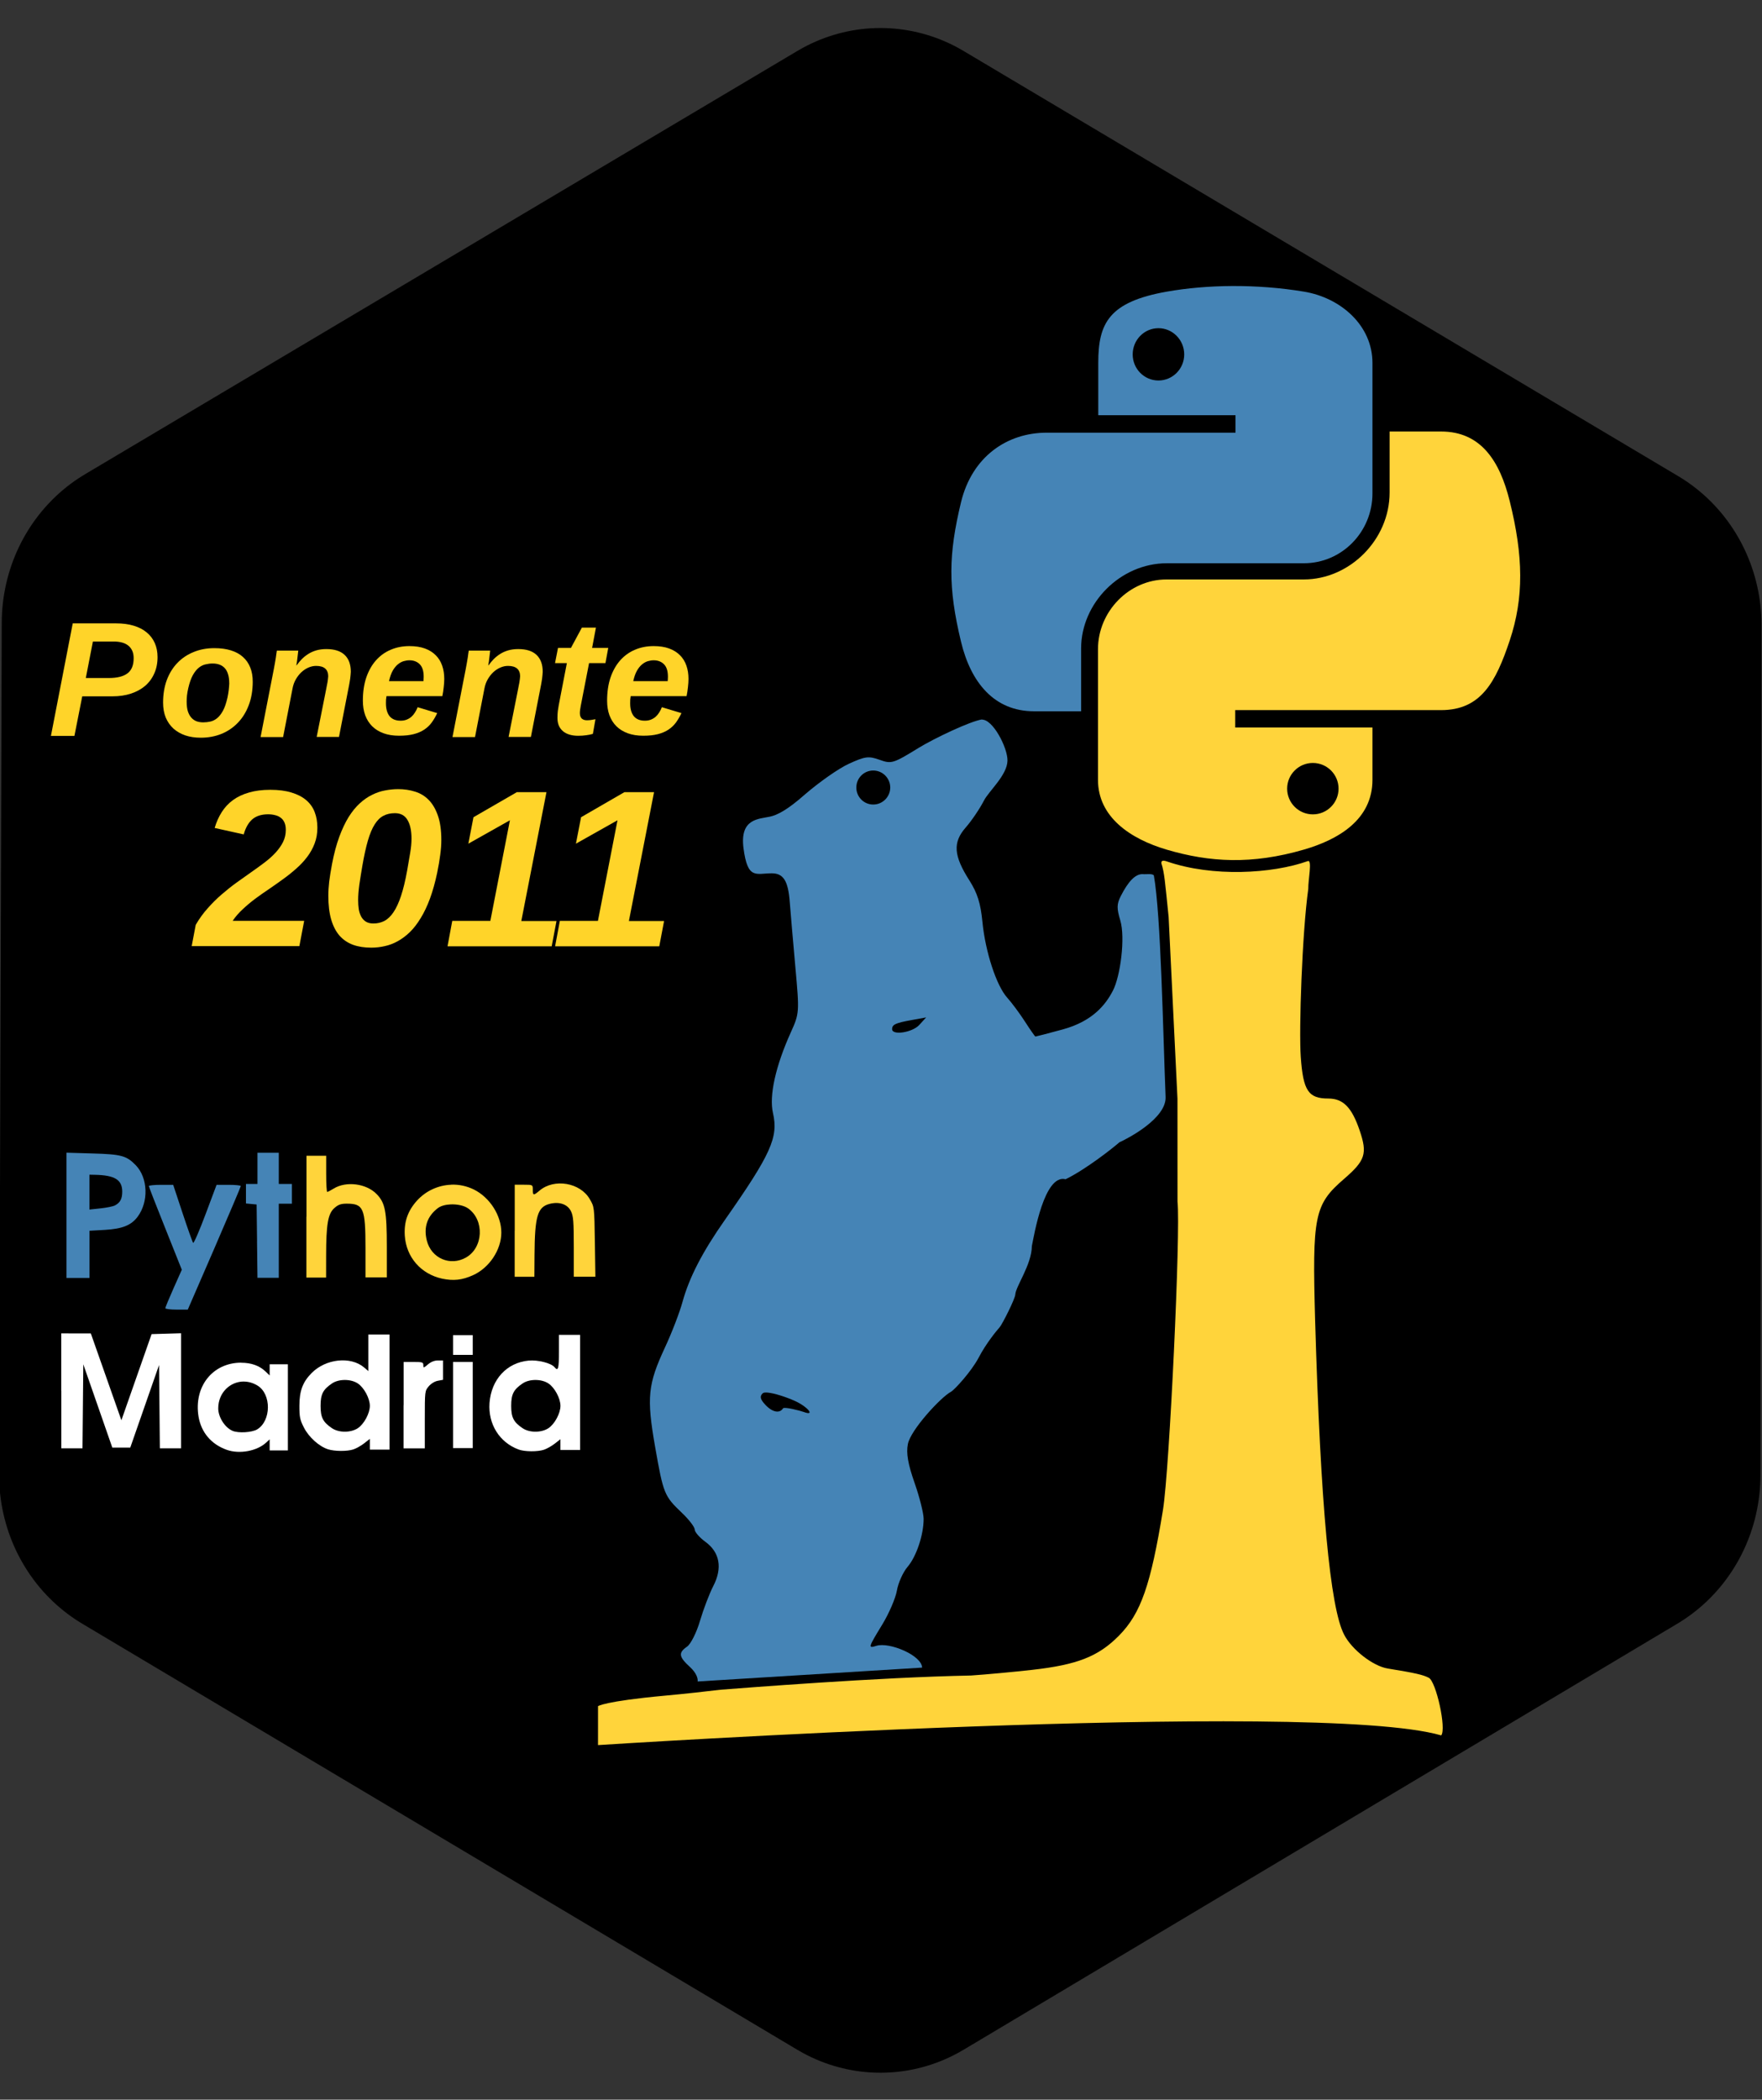
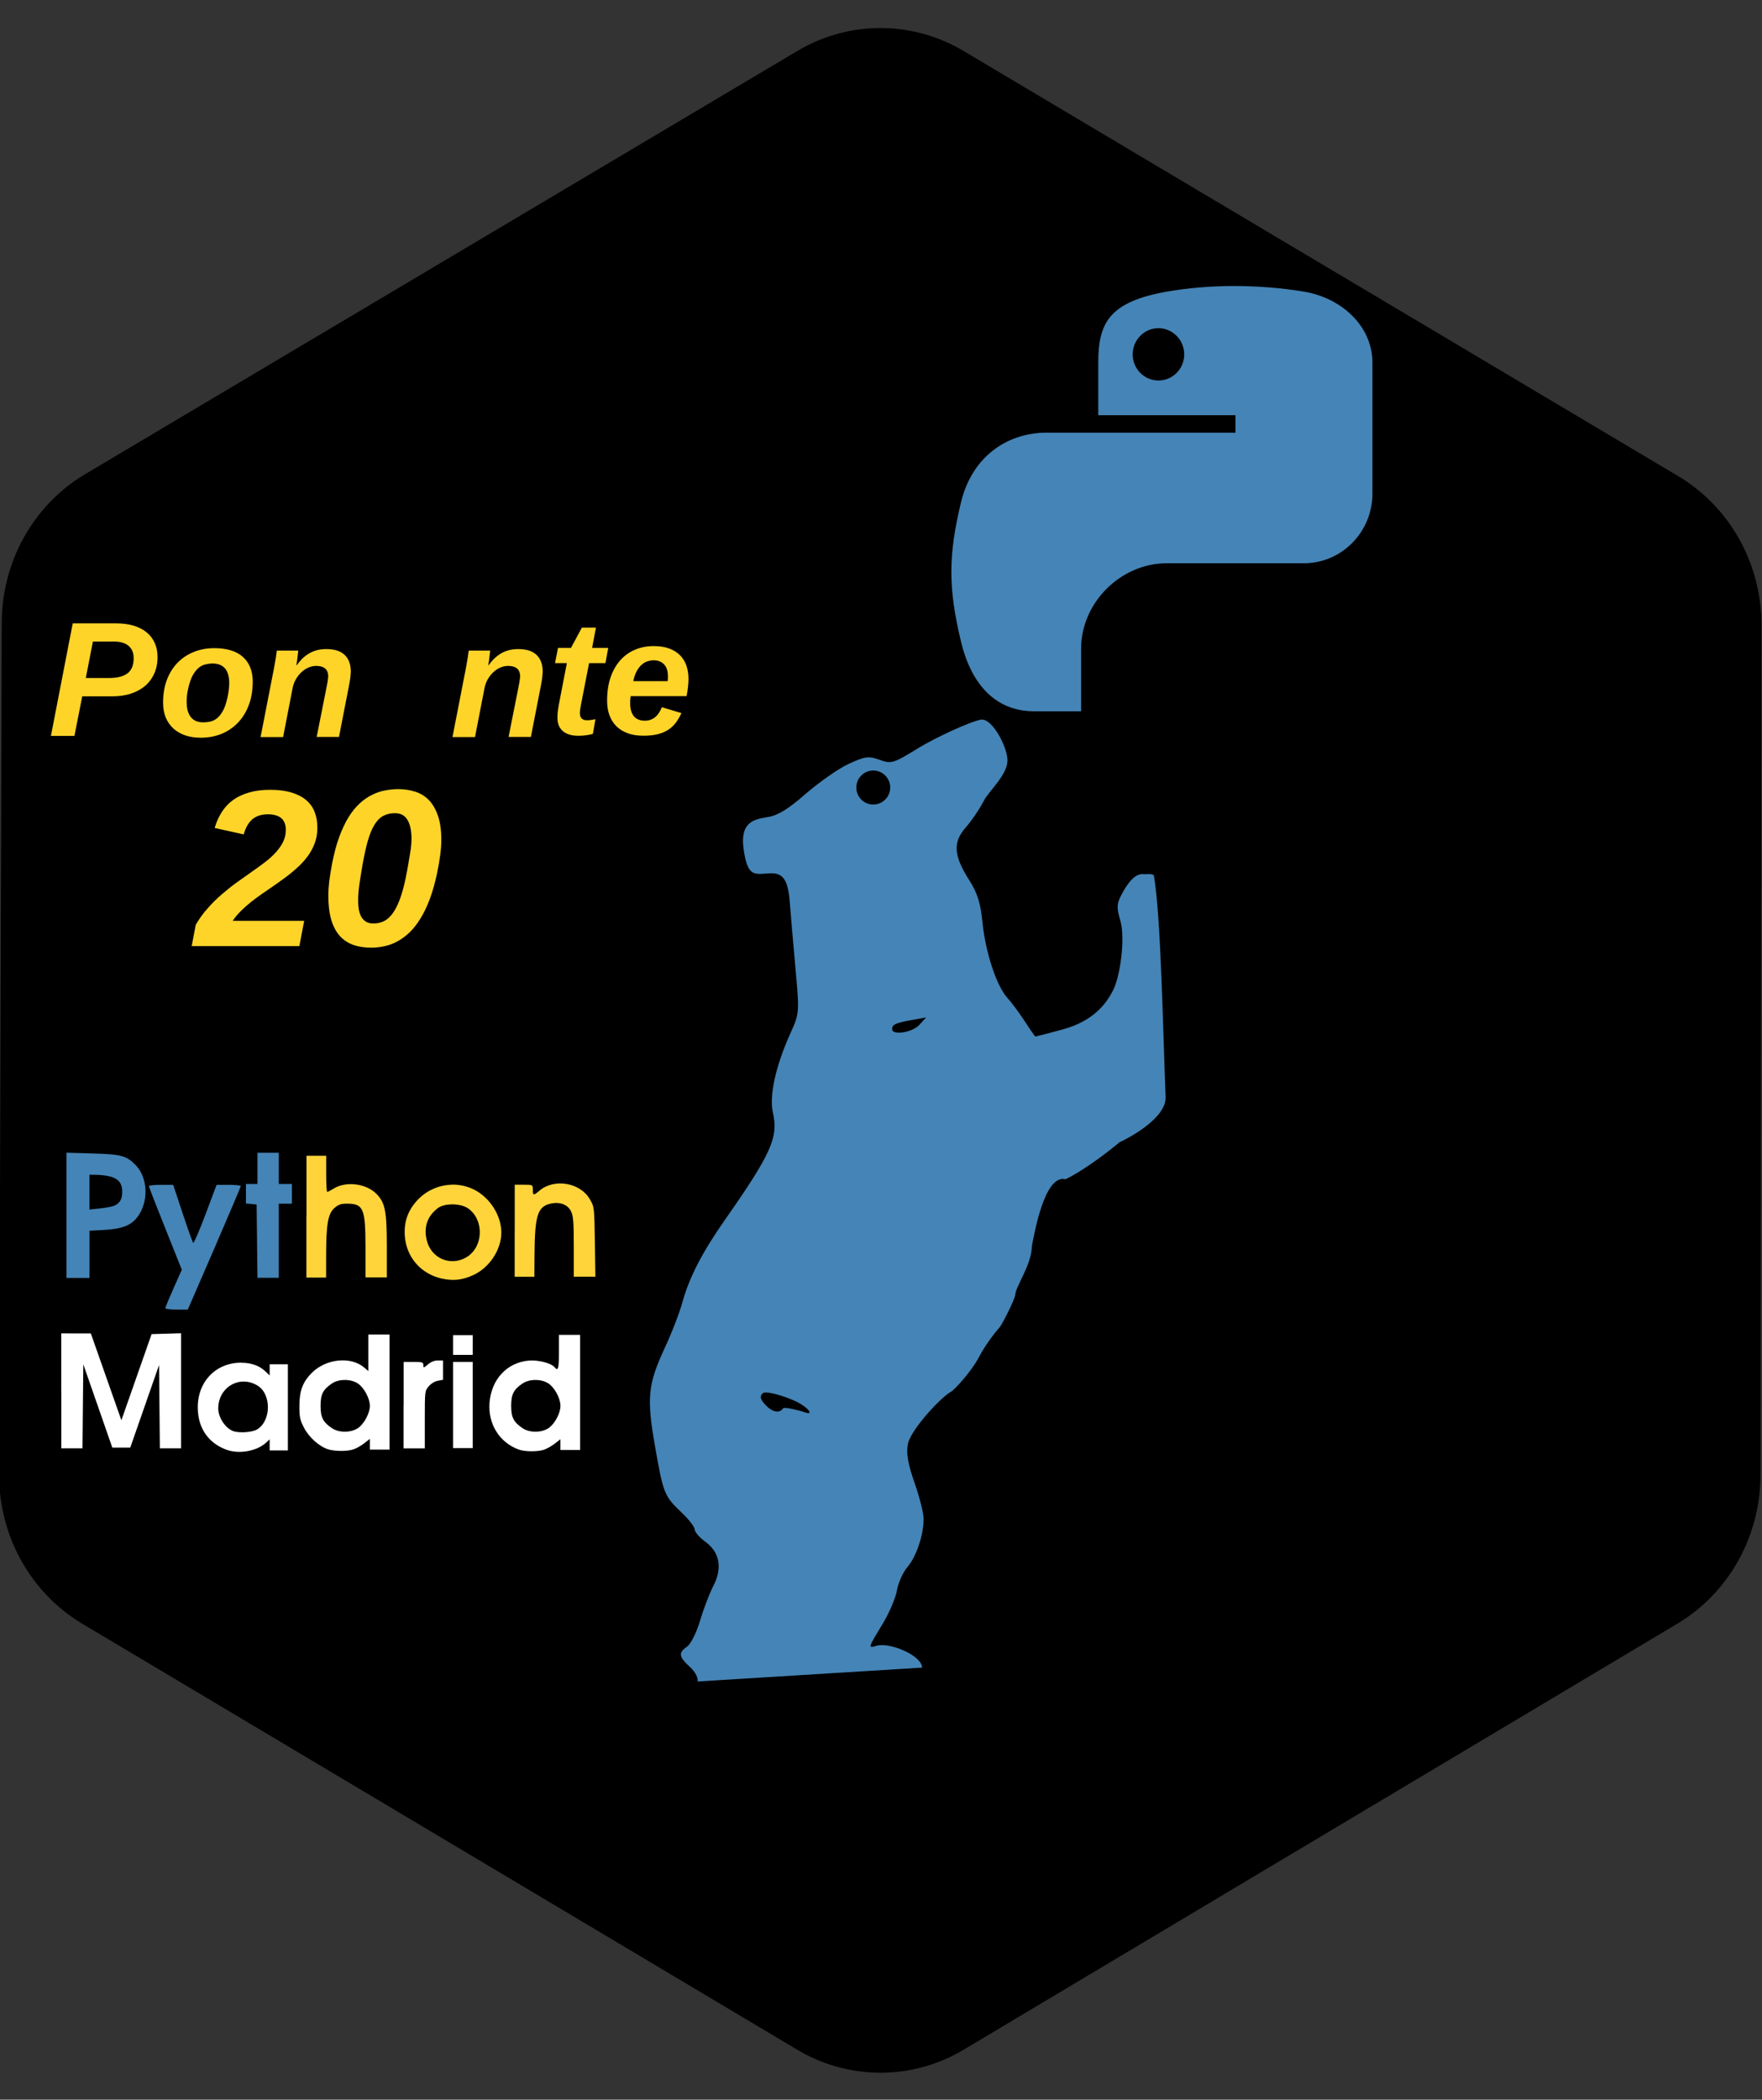
<svg xmlns="http://www.w3.org/2000/svg" xmlns:ns1="http://openbadges.org" version="1.1" viewBox="0 0 606 722">
  <rect x="0" y="0" width="606" height="722" fill="#333333" stroke="none" />
  <g transform="translate(-57.076,-85.65)">
    <path d="M20,592-136,321,20.7,49.1,334,49.5,491,321,334,593z" fill="#000" stroke="#000" stroke-dasharray="none" stroke-linecap="round" stroke-linejoin="round" stroke-miterlimit="99" stroke-width="126.596" style="marker-start:none;" transform="matrix(0,0.933,-0.904,0,650.066,281.225)" />
    <path d="m395,333c-4.24,0.596-16.8,6.65-21.9,9.77-8.85,5.44-9.41,5.62-13.5,4.15-3.82-1.36-4.96-1.21-10.7,1.42-3.5,1.62-10.2,6.35-15,10.5-6.15,5.44-9.58,7.09-12,7.62-3.96,0.857-10.4,0.641-9.12,10.8,1.42,11,4.27,8.69,9.73,8.69,4.01,0,5.64,2.59,6.19,9.93,0.269,3.55,1.14,13.6,1.92,22.3,1.41,15.6,1.4,15.9-1.58,22.5-5.24,11.6-7.49,21.8-6.12,27.7,1.92,8.35-0.68,14.1-16.5,36.7-7.87,11.2-12.3,19.9-14.6,28.2-0.949,3.52-3.66,10.6-6.04,15.7-5.9,12.7-6.37,17.2-3.39,34.2,2.84,16.2,3.15,16.9,9.23,22.7,2.43,2.3,4.39,4.88,4.39,5.73,0,0.852,1.67,2.76,3.69,4.23,4.94,3.61,5.9,9,2.69,15.2-1.35,2.61-3.4,8.01-4.58,12-1.17,3.99-3.17,7.94-4.42,8.81-3.08,2.13-2.89,3.48,0.999,7.04,2.19,2,2.78,3.94,2.62,4.96l77.2-4.77c-0.082-4.23-11.3-8.87-15.7-7.5-2.95,0.924-2.88,0.696,2-7.31,2.32-3.8,4.59-9.08,5.04-11.7,0.454-2.65,2.1-6.3,3.65-8.12,3.06-3.58,5.53-11,5.54-16.5,0.003-1.89-1.39-7.49-3.12-12.4-2.29-6.54-2.91-10.2-2.31-13.3,0.937-4.94,11.4-16.2,14.8-18,1.22-0.645,7.05-6.99,9.58-11.8,2.52-4.86,6.26-9.37,7.19-10.4,0.933-1.06,5.39-9.91,5.39-11.3,0.183-2.81,5.65-10.3,5.69-16.6,0.769-3.77,4.28-24.9,11.6-23,7.08-3.44,16.6-11,18.5-12.7,2.98-1.34,16.2-8.23,15.9-15.6-0.928-23.2-1.59-62.2-4.04-76.2-0.708-0.714-2.5-0.29-3.96-0.424-2.42,0-4.85,2.49-7.43,7.58-1.38,2.72-1.4,4.21-0.162,8.31,1.8,5.94,0.033,19.3-2.54,24.2-2.48,4.81-6.97,10.5-17.2,13.3-5.01,1.37-9.25,2.46-9.43,2.46-0.173,0-1.78-2.31-3.62-5.16-1.83-2.84-4.57-6.52-6.08-8.19-3.72-4.11-7.54-15.8-8.54-26.1-0.618-6.39-1.74-9.9-4.46-14.2-5.47-8.56-5.77-13.1-1.31-18.2,2.01-2.28,4.85-6.47,6.31-9.31,1.69-3.28,7.97-8.69,8.08-13.7,0.081-4.48-5.11-14.4-8.85-14.1zm-37.6,17.6c3.22,0,5.85,2.63,5.85,5.85s-2.63,5.85-5.85,5.85-5.81-2.63-5.81-5.85,2.59-5.85,5.81-5.85zm18.2,84.9-2.35,2.58c-2.34,2.6-9.35,3.7-9.35,1.46,0-1.61,1.2-2.14,6.81-3.15l4.89-0.886zm-54.6,129c2.35,0.18,6.52,1.57,9.31,2.81,4.54,2.02,7.34,5.43,3.15,3.85-0.994-0.378-6.68-1.87-7.08-1.23-1.18,1.88-3.74,1.33-6.16-1.31-1.69-1.84-1.9-2.81-0.845-3.85,0.264-0.261,0.831-0.328,1.62-0.268z" fill="#4584b6" />
-     <path d="m459,401c-1.28-12.5-1.44-15.2-2.5-18.5-0.033-0.678,0.183-1.23,1.98-0.61,15.6,5.38,36.1,4.24,48.4-0.146,1.58-0.562,0.082,6.51,0.146,9.55-2.12,15.3-3.25,48.3-2.58,57.8,0.811,11.6,2.6,14.3,9.46,14.3,5.12,0,8.09,3.02,10.8,11,2.7,7.95,1.95,10.3-5.33,16.6-10.3,8.89-11,12.6-9.99,48.8,1.86,63.4,5.15,98.9,10,108,2.63,5.12,9.92,10.8,15,11.6,9.44,1.54,12.1,2.14,14.1,3.19,2.53,1.33,6.12,17.6,4.26,19.8-43.4-12.6-290,3.34-290,3.34h-0l0.007-13.4c0,0.046,1.9-1.66,23.1-3.61,7.4-0.68,13.8-1.41,19-2.03,8.01-0.596,53.8-4.26,86.2-4.89,5.13-0.346,14.6-1.22,21-1.94,15.5-1.74,22.8-4.59,29.9-11.8,7.51-7.63,10.9-17.4,15.1-43.2,2.25-13.9,6.12-96,5-106l-0.013-35.4" fill="#ffd43b" />
-     <path d="m535,234,0,21c0,16.3-13.8,29.9-29.5,29.9h-47.2c-12.9,0-23.6,11-23.6,24v44.9c0,12.8,11.1,20.3,23.6,24,14.9,4.39,29.3,5.19,47.2,0,11.9-3.44,23.6-10.3,23.6-24v-18h-47.2v-5.97h47.2,23.6c13.7,0,18.8-9.58,23.6-23.9,4.93-14.8,4.72-29,0-48-3.39-13.7-9.86-23.9-23.6-23.9h-17.7zm-26.4,114c4.88,0,8.84,3.96,8.84,8.84s-3.96,8.84-8.84,8.84-8.84-3.96-8.84-8.84,3.96-8.84,8.84-8.84z" fill="#ffd43b" />
    <path d="m481,184c-8.07,0.037-15.8,0.726-22.6,1.93-20,3.53-23.6,10.9-23.6,24.5v18h47.2v6h-47.2-17.7c-13.7,0-25.7,8.25-29.5,23.9-4.33,18-4.53,29.2,0,48,3.36,14,11.4,23.9,25.1,23.9h16.2v-21.6c0-15.6,13.5-29.3,29.5-29.3h47.1c13.1,0,23.6-10.8,23.6-24v-44.9c0-12.8-10.8-22.4-23.6-24.5-8.11-1.35-16.5-1.96-24.6-1.93zm-25.5,14.5c4.88,0,8.86,4.05,8.86,9.02-0,4.96-3.98,8.97-8.86,8.97-4.89,0-8.86-4.01-8.86-8.97-0-4.98,3.96-9.02,8.86-9.02z" fill="#4584b6" />
    <path d="m123,411,1.39-7.33c1.2-2.08,2.57-3.97,4.1-5.68,1.53-1.73,3.13-3.32,4.81-4.77s3.38-2.81,5.11-4.06c1.75-1.25,3.45-2.46,5.08-3.61,1.65-1.15,3.2-2.27,4.62-3.35,1.45-1.1,2.71-2.23,3.76-3.38,1.08-1.18,1.93-2.39,2.56-3.65,0.627-1.28,0.94-2.66,0.94-4.14-0-1-0.15-1.84-0.451-2.52-0.301-0.702-0.727-1.25-1.28-1.65-0.526-0.426-1.17-0.727-1.92-0.902-0.752-0.2-1.57-0.301-2.44-0.301-0.978,0-1.89,0.113-2.74,0.338-0.852,0.226-1.64,0.602-2.37,1.13-0.702,0.526-1.33,1.24-1.88,2.14-0.551,0.877-1.02,1.98-1.39,3.31l-10-2.22c0.602-2.03,1.42-3.85,2.44-5.45,1.03-1.63,2.32-3.01,3.87-4.14s3.38-1.99,5.49-2.59c2.13-0.627,4.57-0.94,7.33-0.94,2.83,0,5.26,0.313,7.29,0.94,2.03,0.602,3.71,1.47,5.04,2.59,1.33,1.13,2.31,2.49,2.93,4.1,0.627,1.6,0.94,3.41,0.94,5.41-0,1.96-0.313,3.76-0.94,5.41s-1.48,3.2-2.56,4.62c-1.08,1.43-2.33,2.77-3.76,4.02-1.4,1.25-2.91,2.46-4.51,3.61-1.58,1.15-3.2,2.29-4.85,3.42-1.65,1.1-3.26,2.23-4.81,3.38-1.53,1.15-2.96,2.36-4.29,3.61-1.33,1.23-2.47,2.54-3.42,3.95h24.6l-1.65,8.69h-37" fill="#ffd429" />
    <path d="m194,357c2.08,0,4.02,0.288,5.83,0.865,1.8,0.551,3.37,1.5,4.7,2.86,1.33,1.35,2.38,3.16,3.16,5.41,0.777,2.23,1.17,5.03,1.17,8.38-0,1.58-0.125,3.27-0.376,5.08-0.226,1.8-0.577,3.86-1.05,6.17-0.702,3.33-1.53,6.29-2.48,8.87-0.953,2.58-2.02,4.83-3.2,6.73-1.15,1.9-2.39,3.51-3.72,4.81-1.33,1.28-2.72,2.32-4.17,3.12-1.45,0.802-2.95,1.37-4.47,1.69-1.53,0.351-3.07,0.526-4.62,0.526-2.36,0-4.45-0.326-6.28-0.978-1.83-0.677-3.38-1.73-4.66-3.16-1.25-1.45-2.21-3.31-2.86-5.56-0.652-2.26-0.978-4.96-0.978-8.12,0-1.53,0.1-3.17,0.301-4.93,0.226-1.75,0.551-3.77,0.978-6.05,0.677-3.53,1.5-6.63,2.48-9.29,0.978-2.66,2.06-4.94,3.23-6.84,1.2-1.9,2.48-3.47,3.83-4.7,1.38-1.25,2.79-2.23,4.25-2.93,1.45-0.727,2.93-1.23,4.44-1.5,1.53-0.301,3.03-0.451,4.51-0.451m-8.53,46.2c1.38,0,2.63-0.288,3.76-0.865,1.15-0.602,2.21-1.6,3.16-3.01,0.952-1.4,1.82-3.27,2.59-5.6,0.777-2.33,1.48-5.24,2.11-8.72,0.426-2.36,0.777-4.4,1.05-6.13,0.301-1.75,0.451-3.37,0.451-4.85-0-2.76-0.464-4.9-1.39-6.43-0.902-1.55-2.34-2.33-4.32-2.33-1.5,0-2.82,0.301-3.95,0.902-1.13,0.577-2.13,1.57-3.01,2.97-0.877,1.38-1.65,3.23-2.33,5.56-0.677,2.33-1.32,5.25-1.92,8.76-0.376,2.18-0.714,4.31-1.02,6.39-0.276,2.06-0.414,3.82-0.414,5.3-0,1.13,0.075,2.19,0.226,3.2,0.175,0.978,0.464,1.83,0.865,2.56,0.401,0.702,0.94,1.27,1.62,1.69,0.677,0.401,1.52,0.602,2.52,0.602" fill="#ffd429" />
-     <path d="m211,411,1.62-8.69,13.1,0,6.73-34.6-14.3,8.05,1.77-9.1,14.9-8.61,10.2,0-8.65,44.3,12.1,0-1.65,8.69-35.8,0" fill="#ffd429" />
-     <path d="m248,411,1.62-8.69,13.1,0,6.73-34.6-14.3,8.05,1.77-9.1,14.9-8.61,10.2,0-8.65,44.3,12.1,0-1.65,8.69-35.8,0" fill="#ffd429" />
    <path d="m97,300c2.27,0,4.29,0.266,6.04,0.797,1.78,0.531,3.27,1.3,4.48,2.31,1.23,1.01,2.15,2.23,2.78,3.65,0.641,1.43,0.962,3.04,0.962,4.84-0,2.09-0.376,3.97-1.13,5.63-0.733,1.67-1.78,3.09-3.13,4.26-1.36,1.15-2.99,2.04-4.89,2.67-1.91,0.623-4.02,0.934-6.35,0.934h-10.4l-2.69,13.6h-8.08l7.5-38.7h14.9m-10.4,18.8,7.94,0c2.84,0,4.96-0.531,6.37-1.59,1.43-1.06,2.14-2.8,2.14-5.22-0-1.01-0.165-1.87-0.495-2.58-0.33-0.733-0.797-1.33-1.4-1.79-0.605-0.476-1.33-0.824-2.17-1.04-0.824-0.22-1.74-0.33-2.75-0.33h-7.2l-2.45,12.6" fill="#ffd429" style="text-align:end;" />
    <path d="m144,320c-0,2.99-0.449,5.68-1.35,8.08-0.898,2.38-2.14,4.41-3.74,6.07-1.59,1.67-3.48,2.95-5.66,3.85-2.18,0.879-4.55,1.32-7.12,1.32-1.96,0-3.74-0.266-5.33-0.797-1.59-0.55-2.96-1.34-4.09-2.36-1.14-1.04-2.01-2.31-2.64-3.79-0.604-1.5-0.907-3.21-0.907-5.11,0-2.84,0.421-5.41,1.26-7.72,0.861-2.31,2.07-4.28,3.63-5.91s3.42-2.89,5.58-3.76c2.16-0.898,4.54-1.35,7.14-1.35,2.16,0,4.07,0.256,5.72,0.769s3.02,1.26,4.12,2.25c1.12,0.989,1.96,2.2,2.53,3.63,0.568,1.41,0.852,3.02,0.852,4.84m-8.08,0.577c-0-1.21-0.137-2.24-0.412-3.1-0.256-0.861-0.632-1.56-1.13-2.09-0.495-0.55-1.1-0.953-1.81-1.21-0.696-0.256-1.48-0.385-2.36-0.385-0.806,0-1.62,0.101-2.45,0.302-0.824,0.183-1.61,0.577-2.36,1.18-0.733,0.605-1.41,1.47-2.03,2.58-0.604,1.12-1.12,2.59-1.54,4.42-0.202,0.879-0.348,1.71-0.44,2.5-0.073,0.769-0.11,1.48-0.11,2.14-0,1.32,0.137,2.43,0.412,3.32,0.293,0.898,0.696,1.63,1.21,2.2,0.513,0.568,1.12,0.98,1.81,1.24,0.696,0.238,1.46,0.357,2.28,0.357,0.824,0,1.64-0.092,2.45-0.275,0.806-0.183,1.58-0.568,2.31-1.15,0.733-0.604,1.4-1.46,2.01-2.56,0.604-1.12,1.12-2.61,1.54-4.48,0.201-0.953,0.348-1.82,0.44-2.61,0.092-0.806,0.156-1.6,0.192-2.39" fill="#ffd429" style="text-align:end;" />
    <path d="m166,339,3.24-16.3c0.073-0.348,0.147-0.733,0.22-1.15,0.092-0.421,0.174-0.843,0.247-1.26,0.073-0.421,0.128-0.815,0.165-1.18,0.055-0.385,0.082-0.696,0.082-0.934-0-1.15-0.348-2.03-1.04-2.64-0.696-0.604-1.74-0.907-3.13-0.907-0.861,0-1.72,0.183-2.58,0.55-0.861,0.366-1.67,0.888-2.42,1.57-0.733,0.678-1.38,1.5-1.95,2.47-0.55,0.953-0.934,2.01-1.15,3.19l-3.24,16.7h-7.75l4.56-23.4c0.128-0.623,0.247-1.27,0.357-1.95,0.128-0.696,0.238-1.35,0.33-1.95,0.092-0.623,0.165-1.15,0.22-1.59,0.073-0.44,0.119-0.724,0.137-0.852h7.36c-0,0.092-0.028,0.339-0.082,0.742-0.037,0.403-0.092,0.87-0.165,1.4-0.055,0.513-0.119,1.04-0.192,1.59-0.073,0.531-0.147,0.98-0.22,1.35h0.082c0.55-0.769,1.15-1.49,1.81-2.17,0.678-0.678,1.43-1.27,2.25-1.79,0.824-0.513,1.74-0.916,2.75-1.21,1.03-0.293,2.17-0.44,3.43-0.44,2.78,0,4.88,0.669,6.29,2.01s2.12,3.27,2.12,5.8c-0,0.33-0.028,0.705-0.082,1.13-0.037,0.421-0.082,0.843-0.137,1.26-0.055,0.403-0.119,0.797-0.192,1.18-0.055,0.366-0.11,0.678-0.165,0.934l-3.49,17.9h-7.67" fill="#ffd429" style="text-align:end;" />
-     <path d="m190,325c-0.073,0.403-0.128,0.806-0.165,1.21-0.018,0.403-0.028,0.815-0.027,1.24-0,1.94,0.421,3.43,1.26,4.48,0.861,1.03,2.12,1.54,3.79,1.54,0.769,0,1.46-0.119,2.06-0.357,0.604-0.238,1.14-0.559,1.62-0.962,0.476-0.421,0.888-0.916,1.24-1.48,0.366-0.568,0.678-1.18,0.934-1.84l6.73,2.03c-0.55,1.17-1.17,2.24-1.87,3.21-0.696,0.953-1.55,1.77-2.56,2.45-1.01,0.678-2.22,1.2-3.63,1.57-1.41,0.366-3.1,0.55-5.06,0.55-2.01,0-3.8-0.284-5.36-0.852-1.54-0.568-2.84-1.37-3.9-2.42-1.04-1.04-1.84-2.31-2.39-3.79-0.531-1.48-0.797-3.14-0.797-4.97,0-3,0.394-5.67,1.18-8,0.806-2.33,1.91-4.29,3.32-5.88,1.43-1.61,3.12-2.83,5.08-3.65,1.96-0.843,4.1-1.26,6.43-1.26,2.05,0,3.83,0.275,5.33,0.824,1.5,0.55,2.75,1.33,3.74,2.34,0.989,0.989,1.72,2.18,2.2,3.57,0.476,1.37,0.714,2.89,0.714,4.56-0,0.824-0.064,1.78-0.192,2.86-0.11,1.06-0.266,2.08-0.467,3.05h-19.2m12.7-5.14c0.037-0.293,0.055-0.559,0.055-0.797,0.018-0.238,0.027-0.485,0.027-0.742-0-1.96-0.458-3.39-1.37-4.29-0.898-0.898-2.08-1.35-3.54-1.35-0.623,0-1.28,0.101-1.98,0.302-0.696,0.202-1.37,0.577-2.03,1.13-0.641,0.531-1.23,1.26-1.76,2.2-0.513,0.916-0.925,2.1-1.24,3.54h11.8" fill="#ffd429" style="text-align:end;" />
    <path d="m232,339,3.24-16.3c0.073-0.348,0.147-0.733,0.22-1.15,0.092-0.421,0.174-0.843,0.247-1.26,0.073-0.421,0.128-0.815,0.165-1.18,0.055-0.385,0.082-0.696,0.082-0.934-0-1.15-0.348-2.03-1.04-2.64-0.696-0.604-1.74-0.907-3.13-0.907-0.861,0-1.72,0.183-2.58,0.55-0.861,0.366-1.67,0.888-2.42,1.57-0.733,0.678-1.38,1.5-1.95,2.47-0.55,0.953-0.934,2.01-1.15,3.19l-3.24,16.7h-7.75l4.56-23.4c0.128-0.623,0.247-1.27,0.357-1.95,0.128-0.696,0.238-1.35,0.33-1.95,0.092-0.623,0.165-1.15,0.22-1.59,0.073-0.44,0.119-0.724,0.137-0.852h7.36c-0,0.092-0.028,0.339-0.082,0.742-0.037,0.403-0.092,0.87-0.165,1.4-0.055,0.513-0.119,1.04-0.192,1.59-0.073,0.531-0.147,0.98-0.22,1.35h0.082c0.55-0.769,1.15-1.49,1.81-2.17,0.678-0.678,1.43-1.27,2.25-1.79,0.824-0.513,1.74-0.916,2.75-1.21,1.03-0.293,2.17-0.44,3.43-0.44,2.78,0,4.88,0.669,6.29,2.01s2.12,3.27,2.12,5.8c-0,0.33-0.028,0.705-0.082,1.13-0.037,0.421-0.082,0.843-0.137,1.26-0.055,0.403-0.119,0.797-0.192,1.18-0.055,0.366-0.11,0.678-0.165,0.934l-3.49,17.9h-7.67" fill="#ffd429" style="text-align:end;" />
    <path d="m261,338c-0.678,0.201-1.45,0.357-2.31,0.467-0.861,0.128-1.78,0.192-2.75,0.192-1.08,0-2.06-0.128-2.94-0.385-0.879-0.256-1.63-0.641-2.25-1.15-0.623-0.513-1.11-1.15-1.46-1.92-0.33-0.788-0.495-1.69-0.495-2.72,0-0.824,0.046-1.62,0.137-2.39,0.11-0.788,0.211-1.43,0.302-1.92l2.8-14.5h-4.07l1.02-5.22h4.45l3.76-6.98h4.84l-1.32,6.98h5.55l-0.962,5.22h-5.63l-2.86,14.7c-0.073,0.366-0.147,0.815-0.22,1.35-0.073,0.513-0.101,0.953-0.082,1.32,0.037,0.769,0.266,1.35,0.687,1.73,0.44,0.366,1.01,0.55,1.7,0.55,0.44,0,0.879-0.027,1.32-0.082,0.458-0.073,1.01-0.165,1.65-0.275l-0.879,5" fill="#ffd429" style="text-align:end;" />
    <path d="m274,325c-0.073,0.403-0.128,0.806-0.165,1.21-0.018,0.403-0.028,0.815-0.027,1.24-0,1.94,0.421,3.43,1.26,4.48,0.861,1.03,2.12,1.54,3.79,1.54,0.769,0,1.46-0.119,2.06-0.357,0.604-0.238,1.14-0.559,1.62-0.962,0.476-0.421,0.888-0.916,1.24-1.48,0.366-0.568,0.678-1.18,0.934-1.84l6.73,2.03c-0.55,1.17-1.17,2.24-1.87,3.21-0.696,0.953-1.55,1.77-2.56,2.45-1.01,0.678-2.22,1.2-3.63,1.57-1.41,0.366-3.1,0.55-5.06,0.55-2.01,0-3.8-0.284-5.36-0.852-1.54-0.568-2.84-1.37-3.9-2.42-1.04-1.04-1.84-2.31-2.39-3.79-0.531-1.48-0.797-3.14-0.797-4.97,0-3,0.394-5.67,1.18-8,0.806-2.33,1.91-4.29,3.32-5.88,1.43-1.61,3.12-2.83,5.08-3.65,1.96-0.843,4.1-1.26,6.43-1.26,2.05,0,3.83,0.275,5.33,0.824,1.5,0.55,2.75,1.33,3.74,2.34,0.989,0.989,1.72,2.18,2.2,3.57,0.476,1.37,0.714,2.89,0.714,4.56-0,0.824-0.064,1.78-0.192,2.86-0.11,1.06-0.266,2.08-0.467,3.05h-19.2m12.7-5.14c0.037-0.293,0.055-0.559,0.055-0.797,0.018-0.238,0.027-0.485,0.027-0.742-0-1.96-0.458-3.39-1.37-4.29-0.898-0.898-2.08-1.35-3.54-1.35-0.623,0-1.28,0.101-1.98,0.302-0.696,0.202-1.37,0.577-2.03,1.13-0.641,0.531-1.23,1.26-1.76,2.2-0.513,0.916-0.925,2.1-1.24,3.54h11.8" fill="#ffd429" style="text-align:end;" />
    <g transform="matrix(1.214,0,0,1.214,-33.911,46.703)">
      <g transform="translate(-351.225,73.652)">
        <path d="m473,329c0-0.228,1.05-2.78,2.34-5.67l2.34-5.25-4.67-11.7c-2.57-6.41-4.67-11.8-4.67-12,0-0.192,1.55-0.349,3.45-0.349h3.45l2.66,8.03c1.46,4.41,2.81,8.19,2.99,8.4,0.187,0.206,1.76-3.41,3.49-8.03l3.15-8.4h3.43c1.89,0,3.43,0.155,3.43,0.344s-3.38,8.15-7.51,17.7l-7.51,17.3h-3.19c-1.75,0-3.19-0.186-3.19-0.414z" fill="#4584b6" />
        <path d="m554,294c-3.63,0.132-7.18,1.71-9.73,4.54-2.59,2.88-3.66,6.01-3.42,9.87,0.389,6.11,4.58,10.9,10.6,12.2,3.21,0.668,5.62,0.403,8.68-0.96,4.65-2.07,8.07-7.2,8.07-12.1,0-4.86-3.26-9.95-7.79-12.2-2.04-0.997-4.25-1.45-6.43-1.37zm-0.145,5.57c1.83-0.075,3.79,0.317,4.96,1.15,4.65,3.32,4.3,11.1-0.625,13.9-4.47,2.54-9.84,0.221-11.1-4.81-0.958-3.77,0.125-6.93,3.18-9.22,0.832-0.621,2.18-0.96,3.61-1.02z" fill="#ffd43b" />
        <path d="m445,285,0,17.7,0,17.7,3.26,0,3.26,0,0-6.67,0-6.69,4.36-0.247c4.99-0.298,7.48-1.31,9.28-3.72,3.18-4.28,2.94-11-0.523-14.6-2.63-2.7-4.08-3.1-12.3-3.33l-7.33-0.218zm6.51,6.16,1.51,0.029c5.68,0.104,7.8,1.42,7.78,4.8-0.016,2.05-0.575,3.08-2.08,3.88-0.512,0.271-2.34,0.645-4.07,0.829l-3.14,0.334v-4.93-4.94z" fill="#4584b6" />
        <path d="m499,310-0.125-10.4-1.51-0.146-1.51-0.146,0-2.76,0-2.76,1.63,0,1.63,0,0-4.42,0-4.42,3.02,0,3.02,0,0,4.42,0,4.42,1.86,0,1.86,0,0,2.79,0,2.79-1.86,0-1.86,0,0,10.5,0,10.5-3.02,0-3.02,0-0.125-10.4z" fill="#4584b6" />
        <path d="m513,303,0-17.2,2.79,0,2.79,0,0,5.12c0,2.81,0.132,5.12,0.294,5.12s0.985-0.427,1.83-0.949c3.55-2.19,9.3-1.44,12.2,1.59,2.39,2.47,2.85,4.83,2.85,14.8v8.77h-3.02-3.02v-8.39c0-11.2-0.569-12.5-5.31-12.5-1.65,0-2.43,0.28-3.54,1.28-1.78,1.6-2.29,4.59-2.3,13.5l-0.009,6.16h-2.79-2.79v-17.2z" fill="#ffd43b" />
        <path d="m572,307,0-13,2.56,0c2.53,0,2.56,0.014,2.56,1.4,0,1.69,0.183,1.72,1.93,0.245,4.15-3.5,11.5-2.25,14.2,2.43,1.3,2.21,1.3,2.23,1.45,12.1l0.149,9.89h-3.06-3.06l-0.001-8.49c-0-7.15-0.129-8.75-0.814-10.1-0.974-1.95-3.29-2.75-6-2.06-3.46,0.878-4.24,3.48-4.31,14.5l-0.039,6.16h-2.79-2.79v-13z" fill="#ffd43b" />
      </g>
      <g fill="#FFF" transform="translate(-155.703,220.056)">
        <path d="m299,198c-8.17,0-13.5,6.83-12.1,15.3,0.784,4.5,3.61,7.82,7.98,9.38,3.61,1.29,8.6,0.363,11.2-2.07l0.966-0.899v1.57,1.58h2.58,2.58v-12.2-12.2h-2.58-2.58v1.58,1.58l-1.18-1.13c-1.71-1.64-4.02-2.47-6.9-2.47zm0.752,5.35c1.28,0.006,2.6,0.373,3.86,1.14,3.96,2.41,3.9,9.97-0.094,12.4-1.46,0.887-5.3,1.12-6.96,0.429-2.18-0.914-4.08-3.87-4.08-6.37,0-4.5,3.43-7.63,7.27-7.61z" />
        <path d="m335,190,0,5.19,0,5.19-1.23-1.05c-3.8-3.19-10.8-2.45-14.8,1.57-2.54,2.54-3.5,5.09-3.5,9.3,0,3.24,0.158,3.98,1.3,6.21,1.37,2.69,4.28,5.31,6.8,6.12,1.86,0.598,5.43,0.619,7.18,0.04,0.803-0.265,2.19-1.04,3.07-1.73l1.61-1.26v1.52,1.53h2.79,2.79v-16.3-16.3h-3.01-3.01zm-6.66,12.9c1.34,0,2.69,0.326,3.69,0.993,1.76,1.17,3.4,4.22,3.4,6.33s-1.64,5.17-3.4,6.33c-2.01,1.33-5.38,1.33-7.34,0-2.55-1.73-3.22-3.05-3.22-6.33s0.672-4.6,3.22-6.33c0.979-0.666,2.31-0.994,3.65-0.993z" />
        <path d="m389,190,0,4.94c0,4.83-0.228,5.58-1.27,4.32-0.945-1.14-4.68-2.09-7.3-1.85-6.19,0.562-10.6,5.33-11.1,12-0.43,6.02,2.84,11.2,8.28,13.2,1.72,0.619,5.32,0.649,7.13,0.054,0.803-0.265,2.19-1.04,3.07-1.73l1.61-1.26v1.52,1.53h2.79,2.79v-16.3-16.3h-3.01-3.01zm-6.66,12.9c1.34,0,2.69,0.326,3.69,0.993,1.76,1.17,3.4,4.22,3.4,6.33s-1.64,5.17-3.4,6.33c-2.01,1.33-5.38,1.33-7.34,0-2.55-1.73-3.22-3.05-3.22-6.33s0.672-4.6,3.22-6.33c0.979-0.666,2.31-0.994,3.65-0.993z" />
        <path d="m248,206,0-16.3,4.19,0.005,4.19,0.005,4.33,12.3,4.33,12.3,4.28-12.2,4.28-12.2,4.17-0.123,4.17-0.123,0,16.3,0,16.3-3,0-3,0-0.114-11.8-0.114-11.8-4.08,11.7-4.08,11.7-2.54,0-2.54,0-4.11-11.8-4.11-11.8-0.114,11.9-0.114,11.9-3,0-3,0,0-16.3z" />
        <path d="m345,210,0-12.2,2.79,0c2.54,0,2.79,0.079,2.79,0.897,0,0.863,0.05,0.855,1.32-0.215,0.858-0.722,1.84-1.11,2.79-1.11h1.47v2.74,2.74l-1.48,0.277c-0.887,0.166-1.92,0.799-2.58,1.58-1.09,1.3-1.1,1.34-1.1,9.43v8.13h-3.01-3.01v-12.2z" />
        <path d="m359,210,0-12.2,2.79,0,2.79,0,0,12.2,0,12.2-2.79,0-2.79,0,0-12.2z" />
        <path d="m359,193,0-2.79,2.79,0,2.79,0,0,2.79,0,2.79-2.79,0-2.79,0,0-2.79z" />
      </g>
    </g>
  </g>
  <ns1:assertion verify="eyJhbGciOiAiUlMyNTYifQ.eyJpc3N1ZWRPbiI6IDE0MTk3OTI0MDMsICJyZWNpcGllbnQiOiB7Imhhc2hlZCI6ICJ0cnVlIiwgImlkZW50aXR5IjogInNoYTI1NiQ1NDgyOGNlYmNmMmRjMzVjNDQ1ZDI2Njk3ZjAyYWRhNmMzZWU4ZWY5OGJkM2E4NzAzMTllZjcwY2I4NjU5NDNjIiwgInNhbHQiOiAiYTE1NzU4NGM1YTBiZWEwNTg4MDBmOTY4NmUwOWZhOGMiLCAidHlwZSI6ICJlbWFpbCJ9LCAidWlkIjogIjUyYTlkYWM0NzQwNzcwY2E4MGJmODc3NjllZmVmMGJhMTk4YmUwMzkiLCAiZXZpZGVuY2UiOiAiaHR0cDovL3d3dy5weXRob24tbWFkcmlkLmVzL3Bvc3QvcmVzdW1lbi1yZXVuaW9uLXB5dGhvbi1tYWRyaWQtbm92aWVtYnJlLTIwMTEvIiwgImJhZGdlIjogImh0dHBzOi8vb3BlbmJhZGdlcy5lcy5weXRob24ub3JnL3B5dGhvbi1tYWRyaWQvcG9uZW50ZTIwMTEuanNvbiIsICJ2ZXJpZnkiOiB7InVybCI6ICJodHRwczovL29wZW5iYWRnZXMuZXMucHl0aG9uLm9yZy9weXRob24tbWFkcmlkL3BvbmVudGUyMDExLWpjZWEucGVtIiwgInR5cGUiOiAic2lnbmVkIn0sICJpbWFnZSI6ICJodHRwczovL29wZW5iYWRnZXMuZXMucHl0aG9uLm9yZy9weXRob24tbWFkcmlkL3BvbmVudGUyMDExLnN2ZyJ9.PbgSzG4ftyRStL11XxnQpHsgBRvZBnU9kslR3OAlluuD0WlKfbXuk373tJ9GIFMPxwnngXcTyQOowZetaCsLLDmvDtOgkT3GdK-2ldrRllDh4pduKRF-4cMjACRkS7ik8UfCUOiiwCyQpfIjYFjdNzRVGvPOigguaqSIThi9VBU6BsArym_VARaWTOtNq0fcedpxErZ45FQxo9-VVdx0y4DgMX1Nwe1K6qrIqW11ngeCIw79Sh7DkyWgkUPWmt50gv08iQIhMo9_Gs51-yQJtQhexuyg78D-W4GTub1CnCwzIcUsw9O8cqL0dYKxYfBNMNJ_mimMq7bBWurcTaS_FQ" />
</svg>